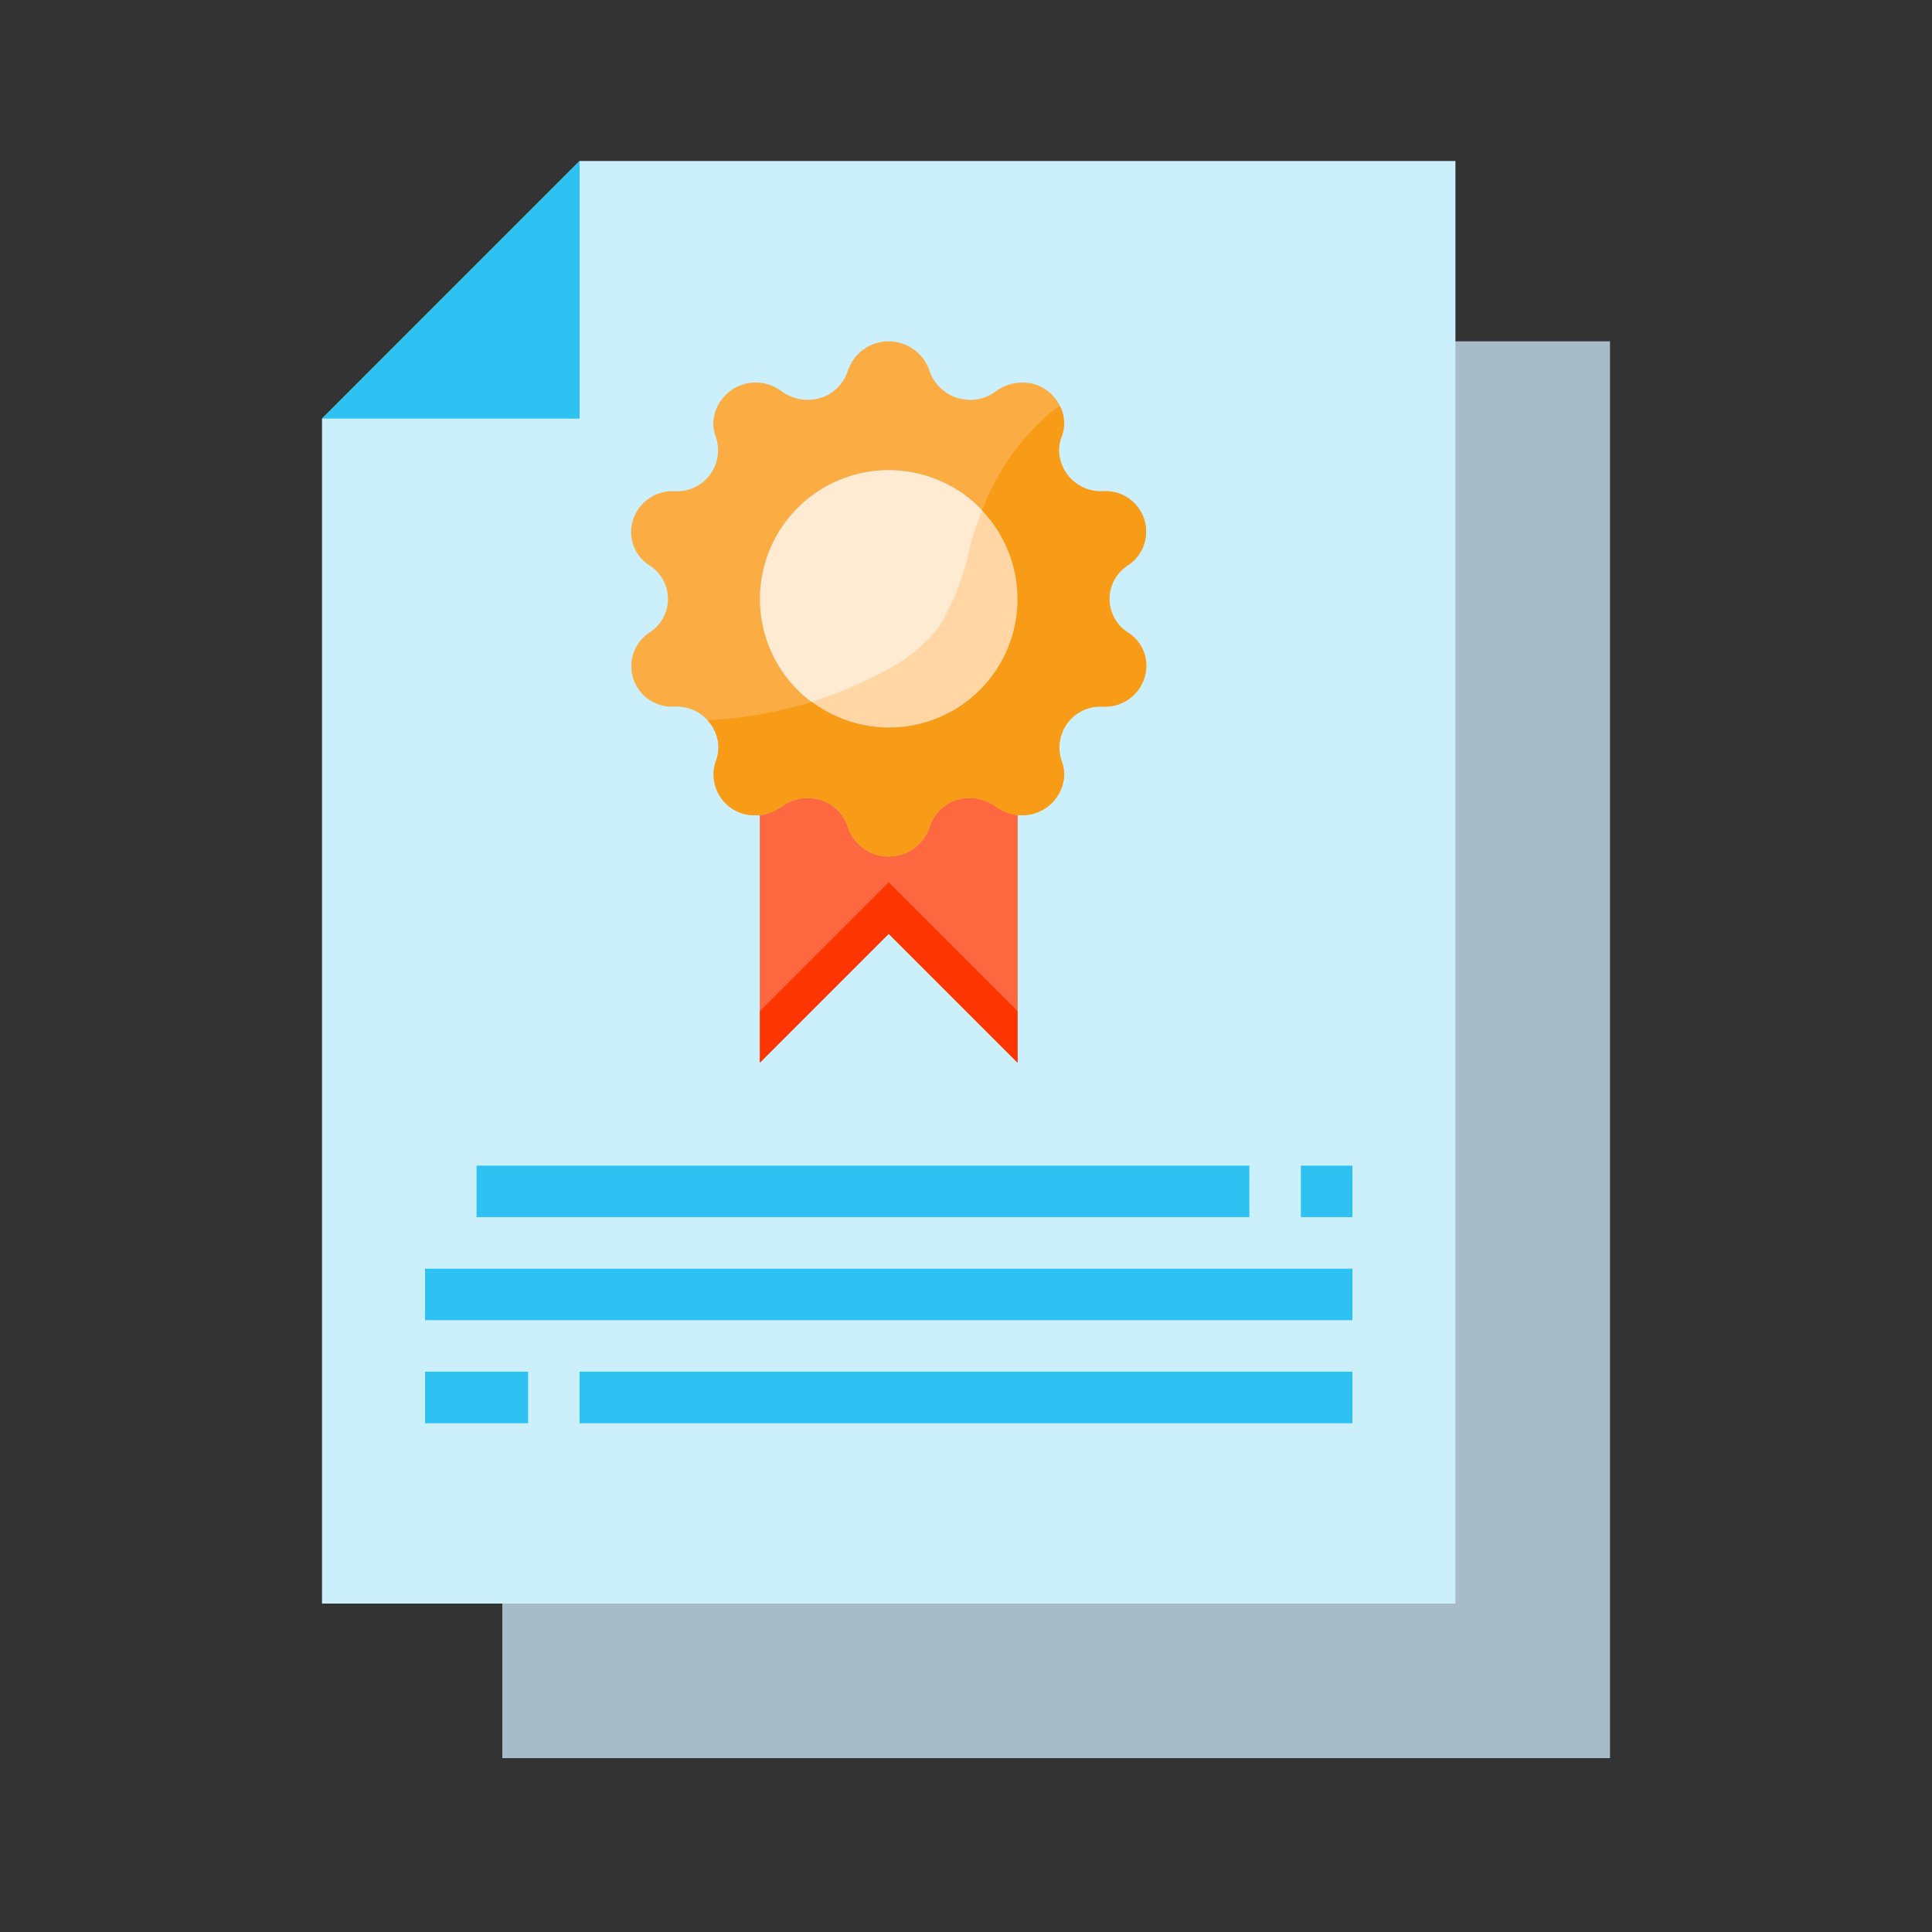
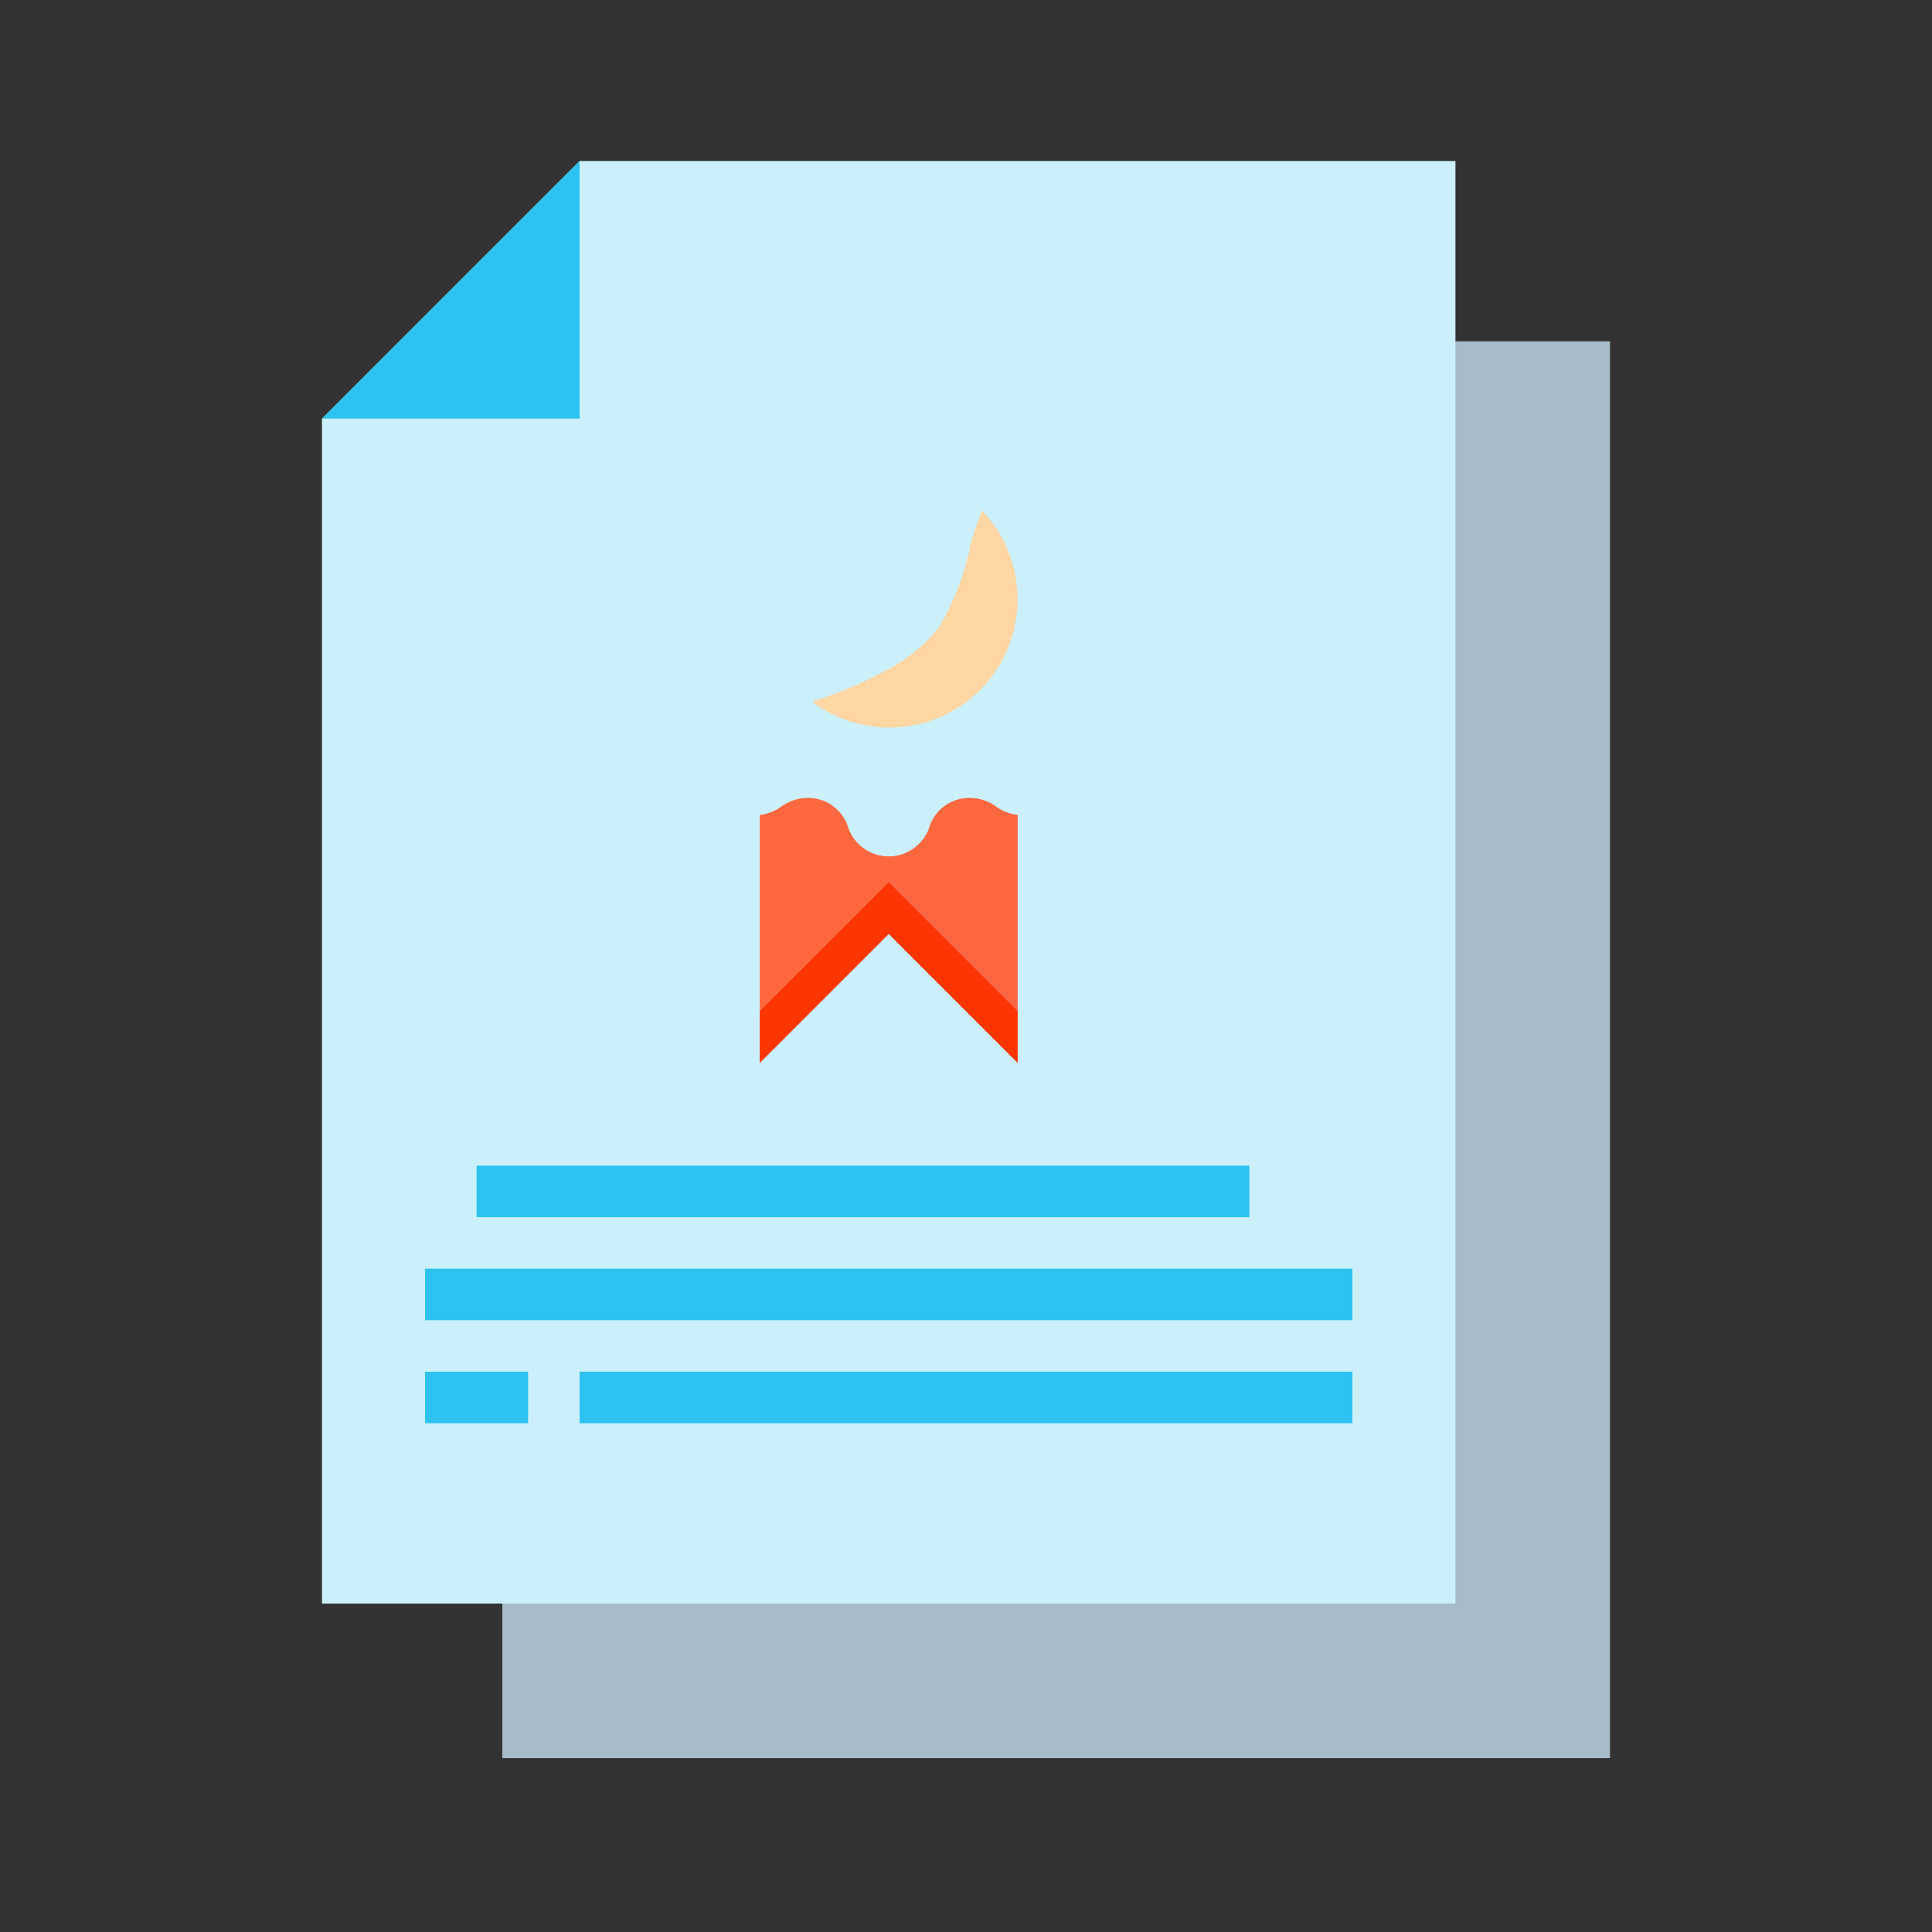
<svg xmlns="http://www.w3.org/2000/svg" width="120" height="120" viewBox="0 0 120 120">
  <rect x="0" y="0" width="120" height="120" fill="#333333" stroke="none" />
  <g id="Group_16605" data-name="Group 16605" transform="translate(16606 1105)">
-     <rect id="Rectangle_11732" data-name="Rectangle 11732" width="120" height="120" transform="translate(-16606 -1105)" fill="none" />
    <g id="patent" transform="translate(-16586 -1095)">
      <path id="Path_31851" data-name="Path 31851" d="M56,56h68.8v88H56Zm0,0" transform="translate(-44.8 -44.8)" fill="#a8bbc9" />
      <path id="Path_31852" data-name="Path 31852" d="M0,89.6H70.4V0H16L0,16Zm0,0" fill="#cbf0fc" />
      <path id="Path_31853" data-name="Path 31853" d="M0,16H16V0Zm0,0" fill="#2dc2f1" />
      <path id="Path_31854" data-name="Path 31854" d="M149.056,197.837a2.772,2.772,0,0,1,1.6.528,2.833,2.833,0,0,0,1.344.528v15.376l-8-8-8,8V198.894a2.833,2.833,0,0,0,1.344-.528,2.773,2.773,0,0,1,1.6-.528,2.587,2.587,0,0,1,2.528,1.824,2.672,2.672,0,0,0,5.056,0A2.587,2.587,0,0,1,149.056,197.837Zm0,0" transform="translate(-108.8 -158.269)" fill="#fe6840" />
      <path id="Path_31855" data-name="Path 31855" d="M149.056,197.837a2.772,2.772,0,0,1,1.6.528,2.833,2.833,0,0,0,1.344.528v15.376l-8-8-8,8V198.894a2.833,2.833,0,0,0,1.344-.528,2.773,2.773,0,0,1,1.6-.528,2.587,2.587,0,0,1,2.528,1.824,2.672,2.672,0,0,0,5.056,0A2.587,2.587,0,0,1,149.056,197.837Zm0,0" transform="translate(-108.8 -158.269)" fill="#fe6840" />
      <path id="Path_31856" data-name="Path 31856" d="M136,232v3.2l8-8,8,8V232l-8-8Zm0,0" transform="translate(-108.8 -179.2)" fill="#fd3501" />
-       <path id="Path_31857" data-name="Path 31857" d="M152,104a8,8,0,1,1-8-8A8,8,0,0,1,152,104Zm0,0" transform="translate(-108.8 -76.8)" fill="#ffead2" />
-       <path id="Path_31858" data-name="Path 31858" d="M120,85.43a2.833,2.833,0,0,1-1.344-.528,2.772,2.772,0,0,0-1.6-.528,2.587,2.587,0,0,0-2.528,1.824,2.672,2.672,0,0,1-5.056,0,2.587,2.587,0,0,0-2.528-1.824,2.772,2.772,0,0,0-1.6.528A2.833,2.833,0,0,1,104,85.43a1.337,1.337,0,0,1-.256.016,2.539,2.539,0,0,1-2.48-3.376,2.35,2.35,0,0,0,.16-.848,2.6,2.6,0,0,0-2.72-2.527h-.08a2.509,2.509,0,0,1-1.472-4.609,2.472,2.472,0,0,0,0-4.159A2.431,2.431,0,0,1,96,67.863a2.559,2.559,0,0,1,2.7-2.545h.08a2.544,2.544,0,0,0,2.48-3.376,2.508,2.508,0,0,1-.16-.88,2.64,2.64,0,0,1,4.24-1.952,2.772,2.772,0,0,0,1.6.528,2.587,2.587,0,0,0,2.528-1.824,2.672,2.672,0,0,1,5.056,0,2.671,2.671,0,0,0,4.128,1.3,2.717,2.717,0,0,1,1.6-.544,2.539,2.539,0,0,1,2.48,3.376,2.351,2.351,0,0,0-.16.848,2.6,2.6,0,0,0,2.72,2.527h.08a2.509,2.509,0,0,1,1.472,4.609,2.472,2.472,0,0,0,0,4.159A2.431,2.431,0,0,1,128,76.15a2.559,2.559,0,0,1-2.7,2.545h-.08a2.544,2.544,0,0,0-2.48,3.376,2.507,2.507,0,0,1,.16.88,2.619,2.619,0,0,1-2.9,2.48Zm0-13.424a8,8,0,1,0-8,8A8,8,0,0,0,120,72.006Zm0,0" transform="translate(-76.8 -44.806)" fill="#fbac42" />
      <path id="Path_31859" data-name="Path 31859" d="M164.934,114.053a7.958,7.958,0,0,0-2.2-5.487,20.452,20.452,0,0,0-.684,1.943,16.686,16.686,0,0,1-1.993,5.3,10.012,10.012,0,0,1-3.482,2.774,25.045,25.045,0,0,1-4.4,1.852,7.963,7.963,0,0,0,12.766-6.386Zm0,0" transform="translate(-121.734 -86.853)" fill="#ffd6a4" />
-       <path id="Path_31860" data-name="Path 31860" d="M136.753,82.576a7.973,7.973,0,0,1-10.56,11.876,26.123,26.123,0,0,1-6.5,1.145,2.465,2.465,0,0,1,.688,1.681,2.333,2.333,0,0,1-.16.848,2.539,2.539,0,0,0,2.48,3.376,1.336,1.336,0,0,0,.256-.016,2.833,2.833,0,0,0,1.344-.528,2.772,2.772,0,0,1,1.6-.528,2.587,2.587,0,0,1,2.528,1.824,2.672,2.672,0,0,0,5.056,0,2.587,2.587,0,0,1,2.528-1.824,2.772,2.772,0,0,1,1.6.528,2.833,2.833,0,0,0,1.344.528,2.619,2.619,0,0,0,2.9-2.48,2.49,2.49,0,0,0-.16-.88,2.544,2.544,0,0,1,2.48-3.376h.08a2.561,2.561,0,0,0,2.7-2.545,2.431,2.431,0,0,0-1.152-2.064,2.472,2.472,0,0,1,0-4.159,2.509,2.509,0,0,0-1.472-4.609h-.08a2.6,2.6,0,0,1-2.72-2.527,2.351,2.351,0,0,1,.16-.848,2.341,2.341,0,0,0-.1-1.92,8.205,8.205,0,0,0-.7.511A14.746,14.746,0,0,0,136.753,82.576Zm0,0" transform="translate(-95.756 -60.863)" fill="#f89c17" />
      <g id="Group_10484" data-name="Group 10484" transform="translate(6.4 62.4)">
        <path id="Path_31861" data-name="Path 31861" d="M48,312H96v3.2H48Zm0,0" transform="translate(-44.8 -312)" fill="#2dc2f1" />
-         <path id="Path_31862" data-name="Path 31862" d="M304,312h3.2v3.2H304Zm0,0" transform="translate(-249.6 -312)" fill="#2dc2f1" />
        <path id="Path_31863" data-name="Path 31863" d="M32,344H89.6v3.2H32Zm0,0" transform="translate(-32 -337.6)" fill="#2dc2f1" />
        <path id="Path_31864" data-name="Path 31864" d="M80,376h48v3.2H80Zm0,0" transform="translate(-70.4 -363.2)" fill="#2dc2f1" />
        <path id="Path_31865" data-name="Path 31865" d="M32,376h6.4v3.2H32Zm0,0" transform="translate(-32 -363.2)" fill="#2dc2f1" />
      </g>
    </g>
  </g>
</svg>